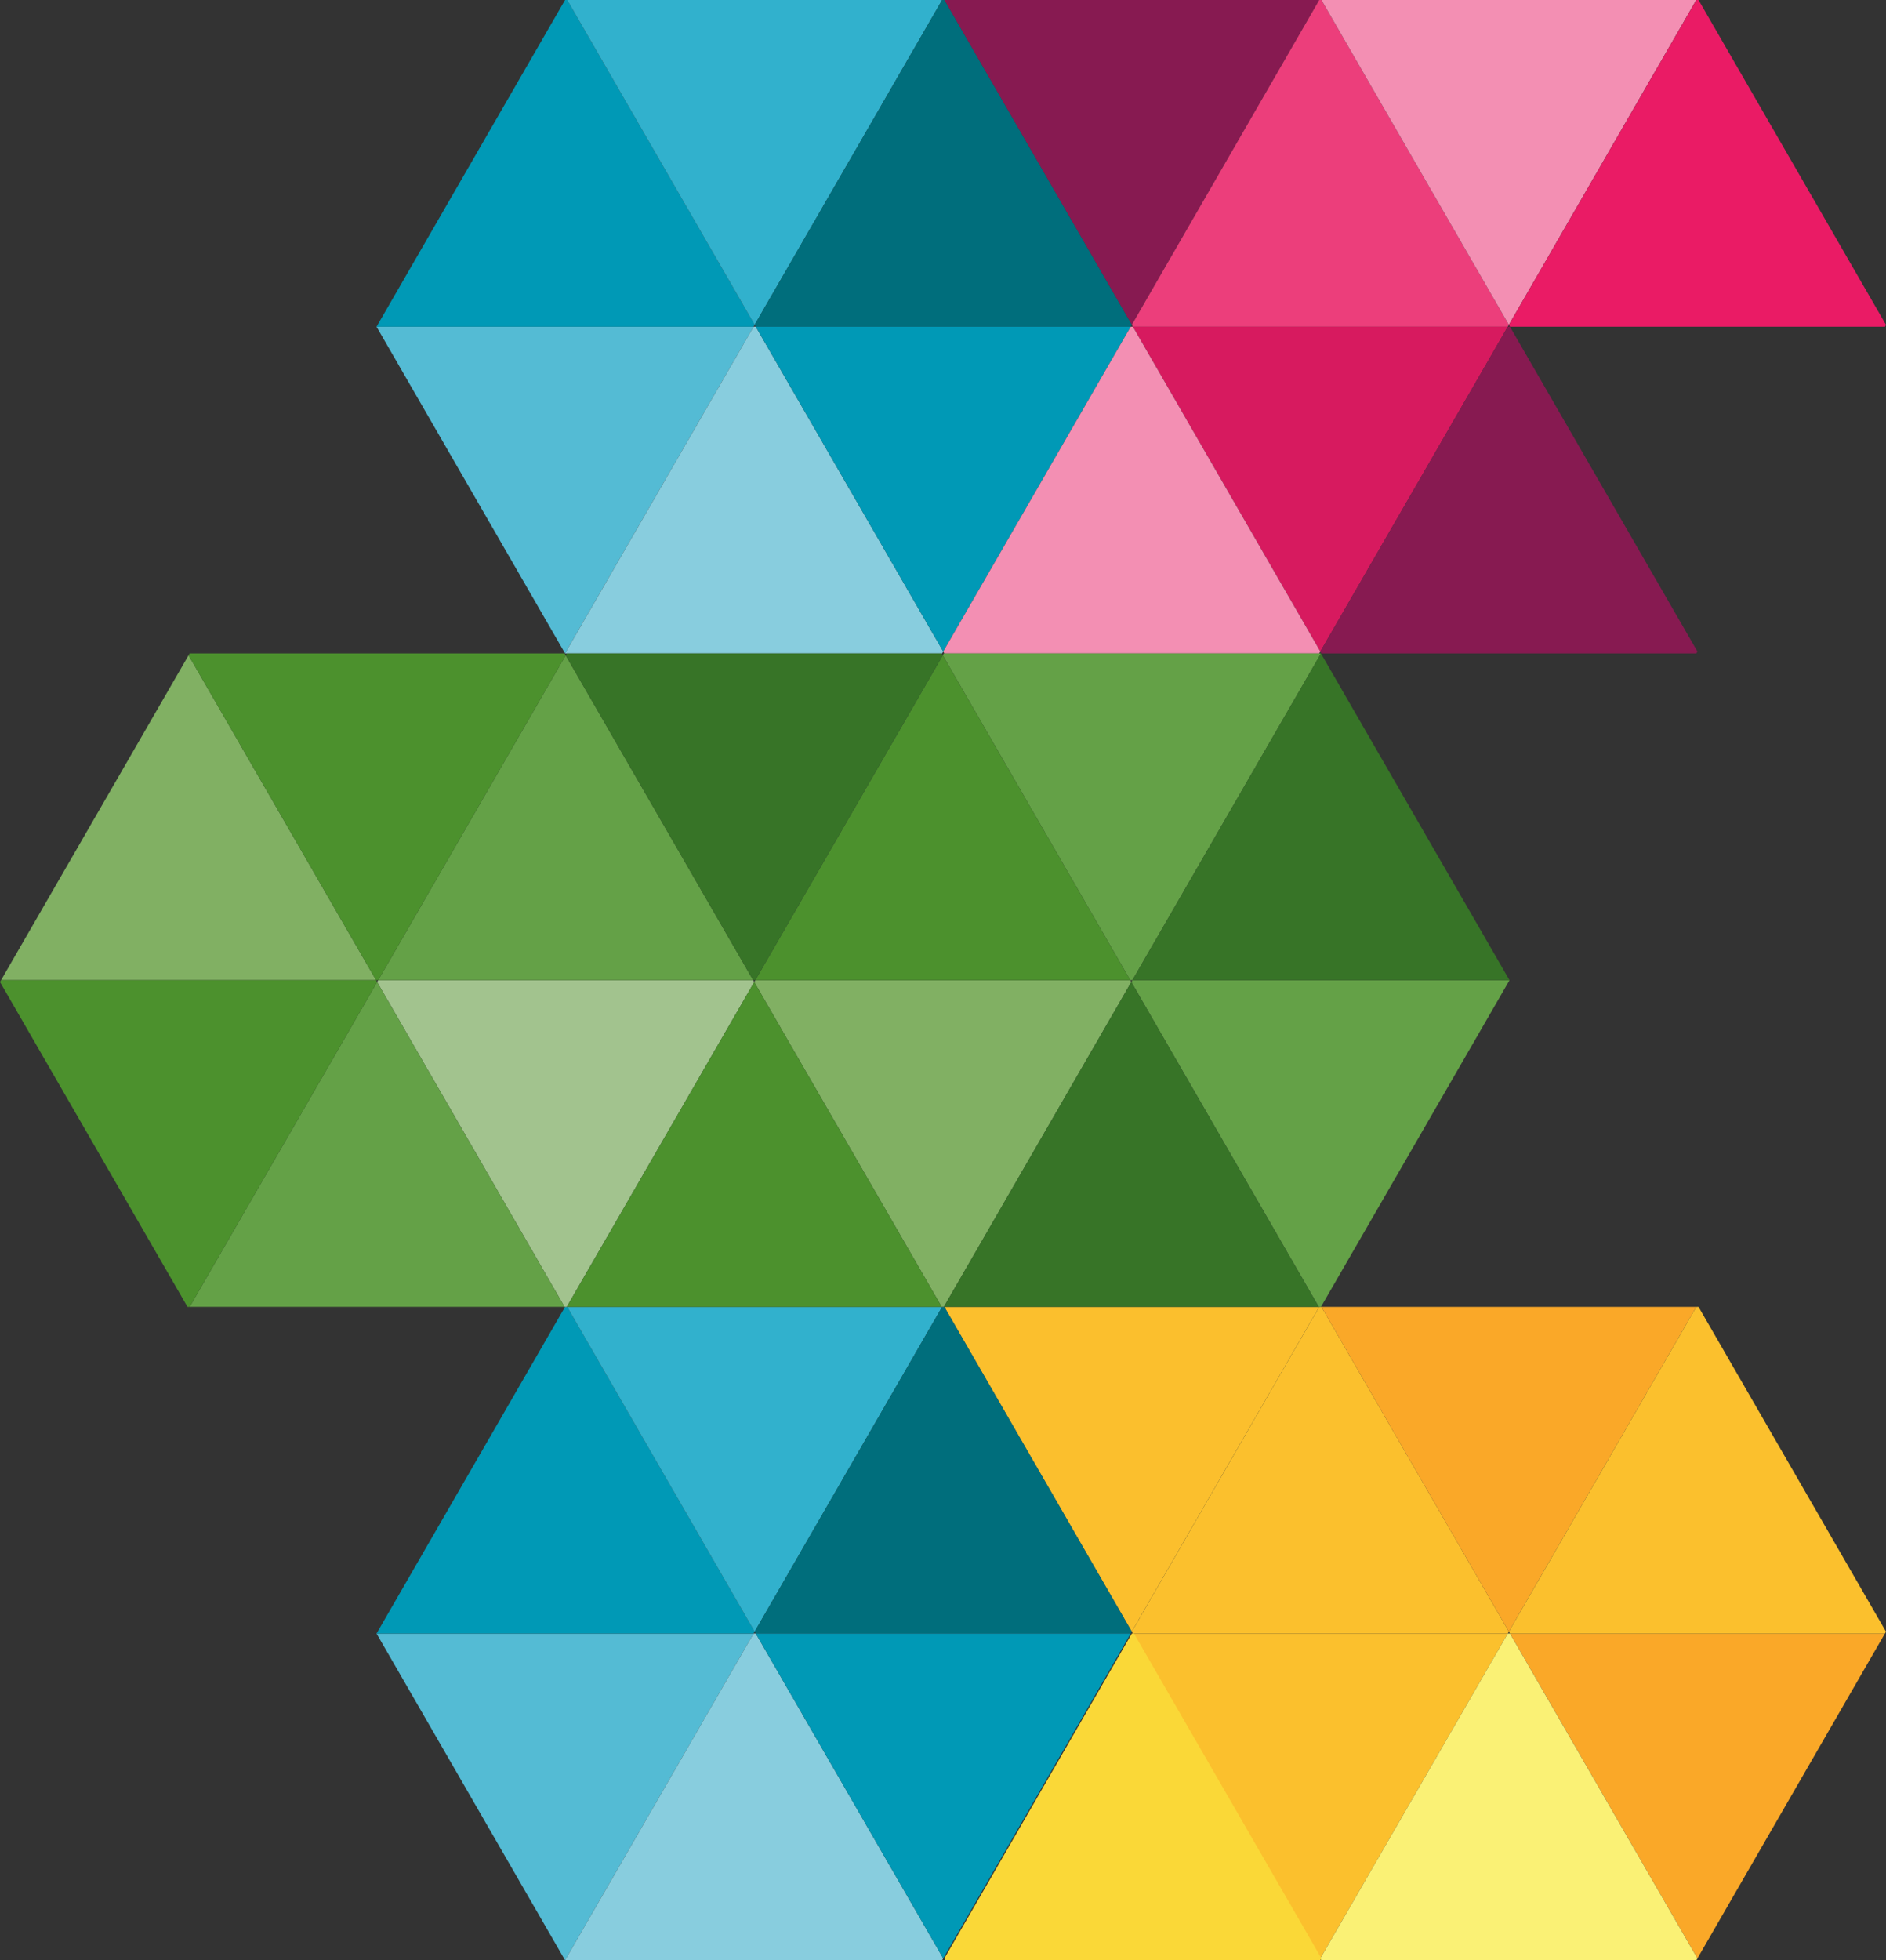
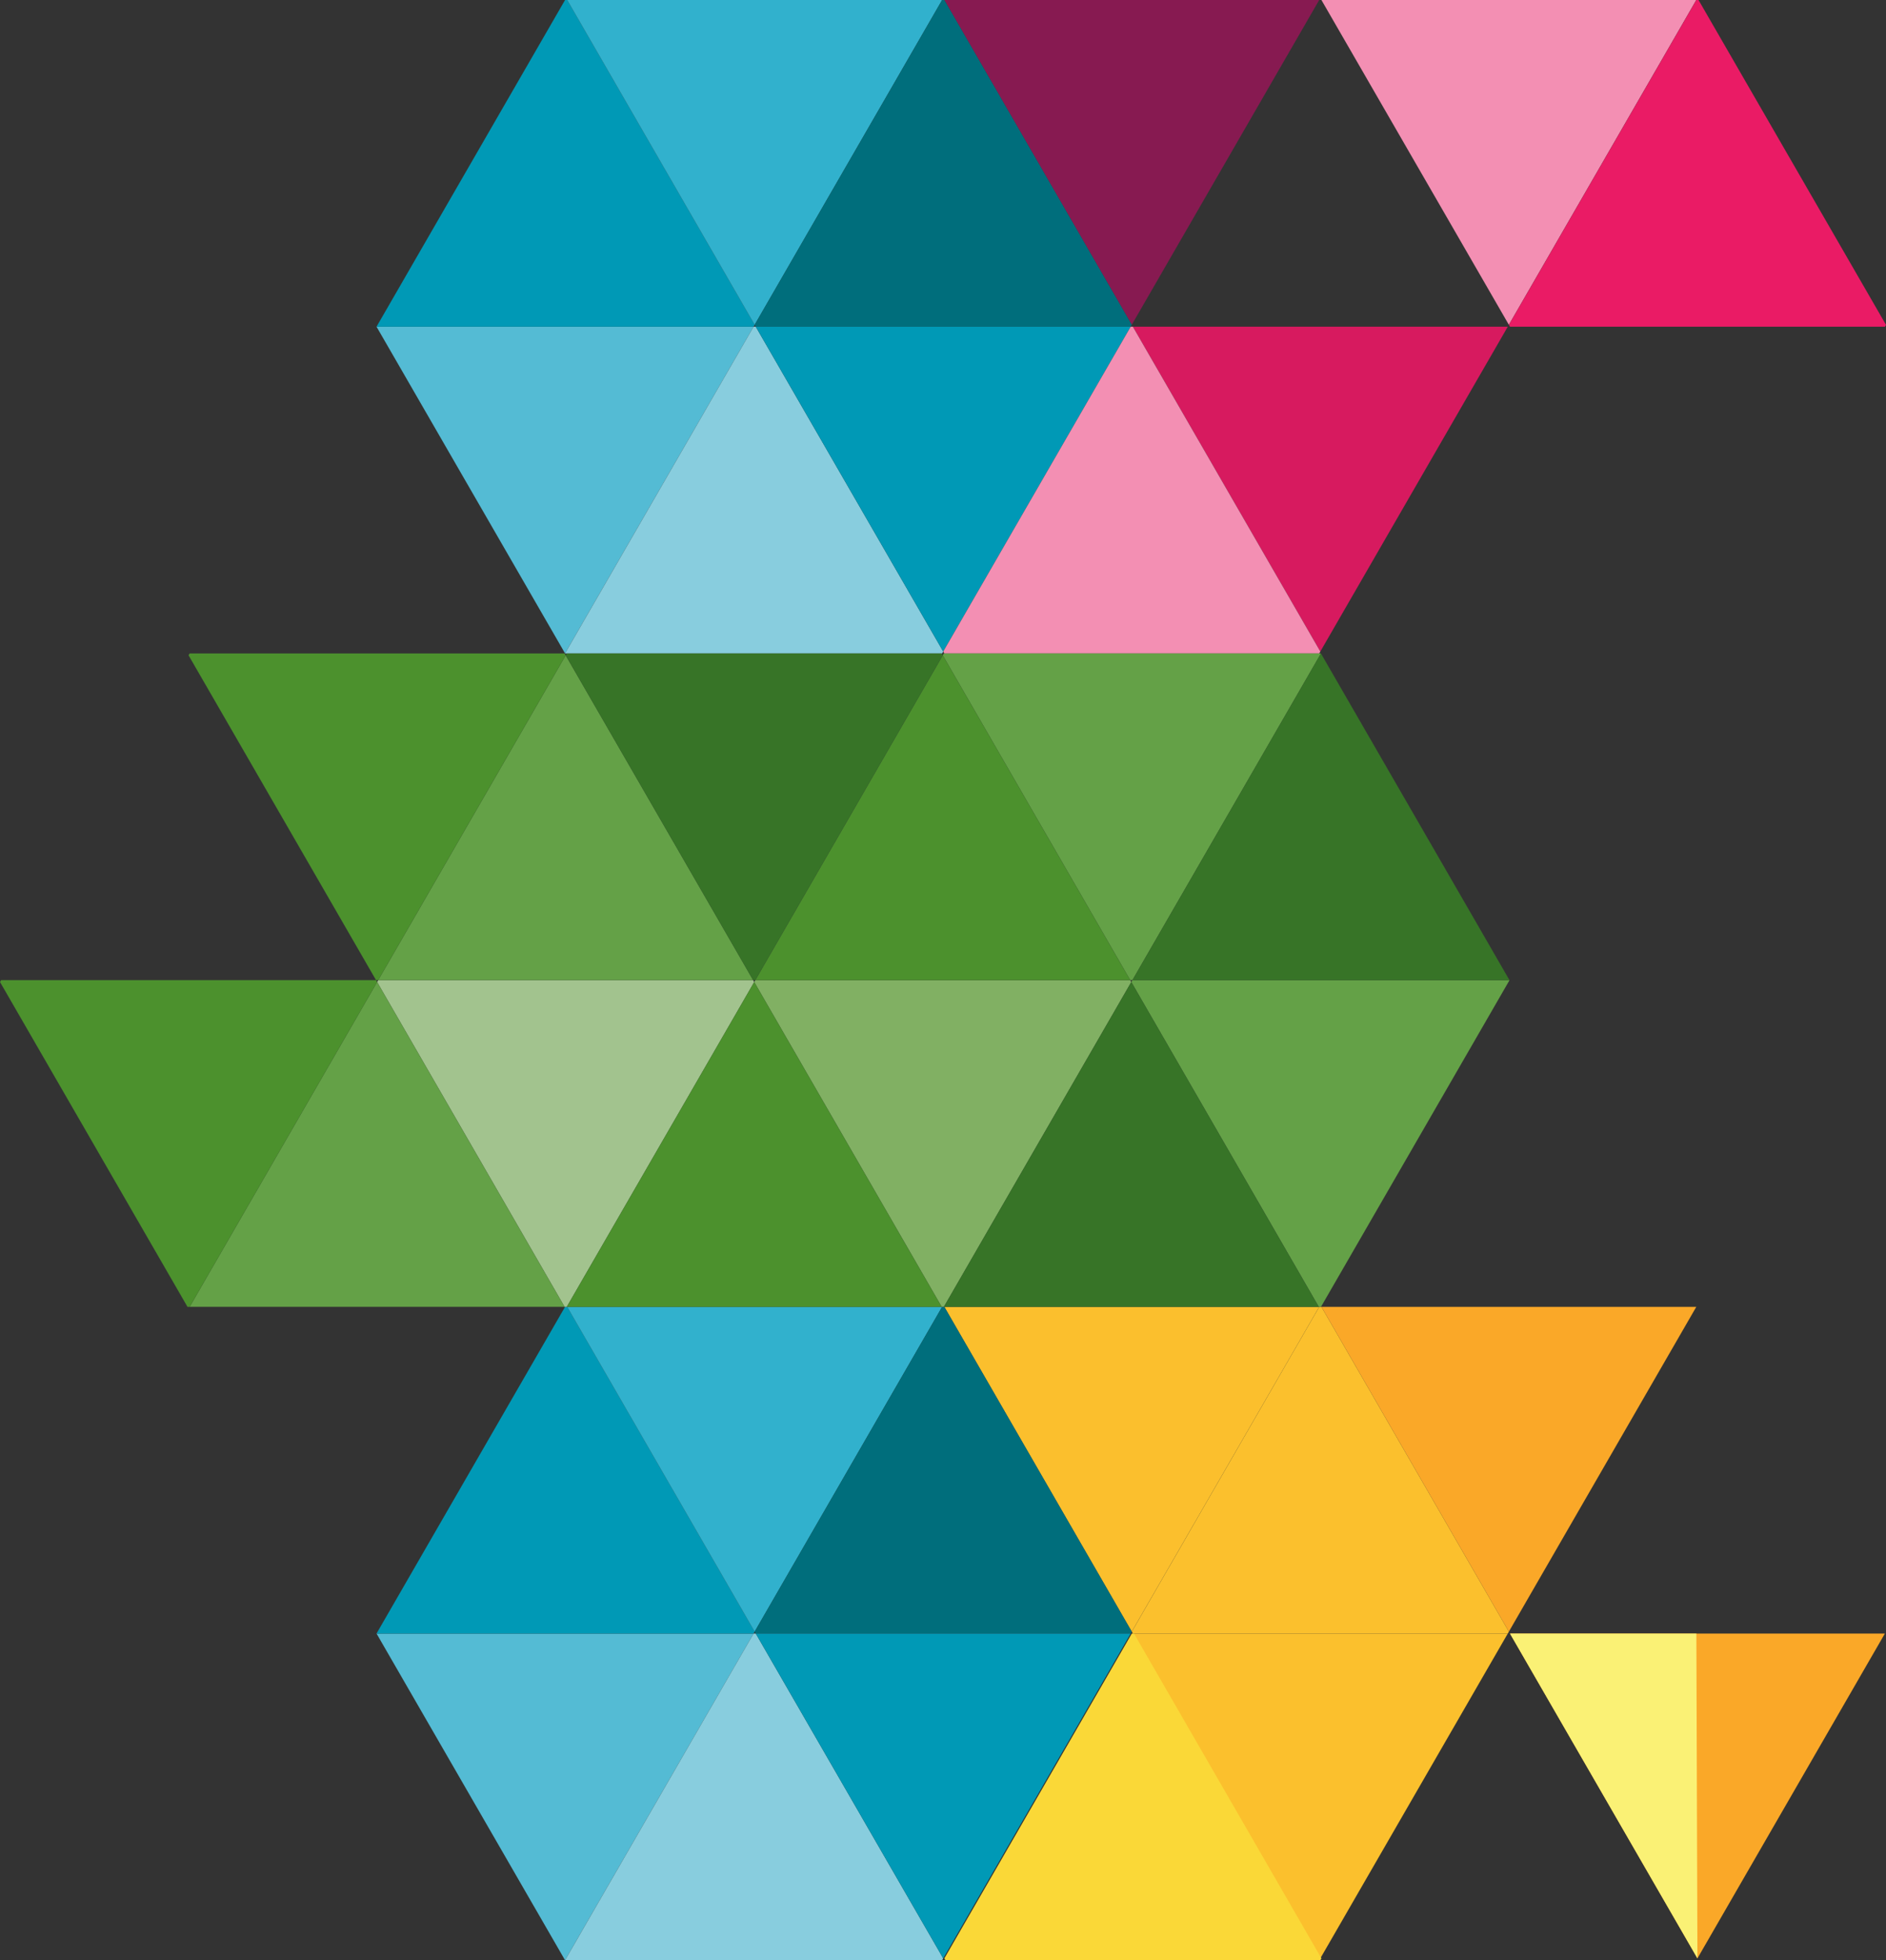
<svg xmlns="http://www.w3.org/2000/svg" width="562.007" height="583.894" viewBox="0 0 562.007 583.894">
  <rect x="0" y="0" width="562.007" height="583.894" fill="#333333" stroke="none" />
  <g id="Group_1493" data-name="Group 1493" transform="translate(3214.655 -5733.049)">
    <g id="Group_485" data-name="Group 485" transform="translate(-3102.451 6122.312)" style="isolation: isolate">
      <path id="Path_1519" data-name="Path 1519" d="M0,111.714,96.747,55.86,0,0Z" transform="translate(280.905 0.001) rotate(90)" fill="#fbbf2d" />
      <path id="Path_1520" data-name="Path 1520" d="M0,56.508l96.747,55.854.567-.327V.32L96.747,0,0,55.854Z" transform="translate(337.423 0.001) rotate(90)" fill="#fbc02d" />
      <path id="Path_1521" data-name="Path 1521" d="M96.747,55.854,0,0V111.707Z" transform="translate(393.274) rotate(90)" fill="#faa828" />
      <path id="Path_1522" data-name="Path 1522" d="M96.747,55.854,0,0V111.707Z" transform="translate(449.468 97.316) rotate(90)" fill="#faa828" />
      <path id="Path_1523" data-name="Path 1523" d="M96.747,55.854,0,0V111.707Z" transform="translate(337.093 97.316) rotate(90)" fill="#fbc02d" />
      <path id="Path_1524" data-name="Path 1524" d="M0,112.355,97.3,56.181,0,0Z" transform="translate(112.355 97.316) rotate(90)" fill="#54bbd4" />
      <path id="Path_1525" data-name="Path 1525" d="M96.747,0,0,55.854v.654l97.3,56.174h.013V.334Z" transform="translate(112.686) rotate(90)" fill="#0099b6" />
      <path id="Path_1526" data-name="Path 1526" d="M0,55.854v.654l97.3,56.174h.013V.314L96.747,0Z" transform="translate(168.86 97.316) rotate(90)" fill="#88cdde" />
-       <path id="Path_1527" data-name="Path 1527" d="M0,55.867v.654l96.747,55.854.567-.32V.32L96.761,0Z" transform="translate(449.803 0.001) rotate(90)" fill="#fbc02d" />
      <path id="Path_1528" data-name="Path 1528" d="M0,111.714,96.747,55.86,0,0Z" transform="translate(168.537 0.001) rotate(90)" fill="#31b1cd" />
-       <path id="Path_1529" data-name="Path 1529" d="M0,56.521l96.747,55.854.567-.314V.32L96.761,0,0,55.867Z" transform="translate(393.614 97.316) rotate(90)" fill="#faf175" />
+       <path id="Path_1529" data-name="Path 1529" d="M0,56.521V.32L96.761,0,0,55.867Z" transform="translate(393.614 97.316) rotate(90)" fill="#faf175" />
      <path id="Path_1530" data-name="Path 1530" d="M96.747,0,0,55.854v.654l96.747,55.867.567-.327V.334Z" transform="translate(225.05) rotate(90)" fill="#006e7c" />
      <path id="Path_1531" data-name="Path 1531" d="M0,111.714,96.747,55.86,0,0Z" transform="translate(224.723 97.316) rotate(90)" fill="#0099b6" />
      <path id="Path_1532" data-name="Path 1532" d="M0,55.854v.654l96.747,55.854.567-.32V.327L96.747,0Z" transform="translate(281.567 97.316) rotate(90)" fill="#fad837" />
    </g>
    <g id="Group_243" data-name="Group 243" transform="translate(-3102.451 5733.049)" style="isolation: isolate">
      <path id="Path_1547" data-name="Path 1547" d="M0,111.714,96.747,55.86,0,0Z" transform="translate(280.905 0.001) rotate(90)" fill="#871a51" />
-       <path id="Path_1548" data-name="Path 1548" d="M0,56.508l96.747,55.854.567-.327V.32L96.747,0,0,55.854Z" transform="translate(337.423 0.001) rotate(90)" fill="#ec3e7b" />
      <path id="Path_1549" data-name="Path 1549" d="M96.747,55.854,0,0V111.707Z" transform="translate(393.274) rotate(90)" fill="#f38fb3" />
      <path id="Path_1551" data-name="Path 1551" d="M96.747,55.854,0,0V111.707Z" transform="translate(337.093 97.316) rotate(90)" fill="#d71a5f" />
      <path id="Path_1552" data-name="Path 1552" d="M0,112.355,97.3,56.181,0,0Z" transform="translate(112.355 97.316) rotate(90)" fill="#54bbd4" />
      <path id="Path_1553" data-name="Path 1553" d="M96.747,0,0,55.854v.654l97.3,56.174h.013V.334Z" transform="translate(112.686) rotate(90)" fill="#0099b6" />
      <path id="Path_1554" data-name="Path 1554" d="M0,55.854v.654l97.3,56.174h.013V.314L96.747,0Z" transform="translate(168.86 97.316) rotate(90)" fill="#88cdde" />
      <path id="Path_1555" data-name="Path 1555" d="M0,55.867v.654l96.747,55.854.567-.32V.32L96.761,0Z" transform="translate(449.803 0.001) rotate(90)" fill="#ea1b65" />
      <path id="Path_1556" data-name="Path 1556" d="M0,111.714,96.747,55.86,0,0Z" transform="translate(168.537 0.001) rotate(90)" fill="#31b1cd" />
-       <path id="Path_1557" data-name="Path 1557" d="M0,56.521l96.747,55.854.567-.314V.32L96.761,0,0,55.867Z" transform="translate(393.614 97.316) rotate(90)" fill="#871a51" />
      <path id="Path_1558" data-name="Path 1558" d="M96.747,0,0,55.854v.654l96.747,55.867.567-.327V.334Z" transform="translate(225.05) rotate(90)" fill="#006e7c" />
      <path id="Path_1559" data-name="Path 1559" d="M0,111.714,96.747,55.86,0,0Z" transform="translate(224.723 97.316) rotate(90)" fill="#0099b6" />
      <path id="Path_1560" data-name="Path 1560" d="M0,55.854v.654l96.747,55.854.567-.32V.327L96.747,0Z" transform="translate(281.233 97.316) rotate(90)" fill="#f38fb3" />
    </g>
    <g id="Group_480" data-name="Group 480" transform="translate(-3055.838 5158.417)" opacity="0.927">
      <g id="Group_479" data-name="Group 479" transform="translate(291 963.894) rotate(180)">
        <g id="Group_256" data-name="Group 256" transform="translate(449.817 0) rotate(90)">
          <path id="Path_1583" data-name="Path 1583" d="M0,56.515l96.748,55.86.567-.327V.327L96.748,0,0,55.86Z" transform="translate(0 112.378)" fill="#aacd95" />
          <path id="Path_1584" data-name="Path 1584" d="M96.748,55.86,0,0V111.721Z" transform="translate(0.001 56.519)" fill="#67a948" />
          <path id="Path_1585" data-name="Path 1585" d="M96.748,55.86,0,0V111.721Z" transform="translate(97.317 112.705)" fill="#67a948" />
          <path id="Path_1586" data-name="Path 1586" d="M0,55.861v.654L97.3,112.7l.013-.007V.327L96.748,0Z" transform="translate(97.316 280.933)" fill="#67a948" />
          <path id="Path_1587" data-name="Path 1587" d="M0,55.861v.654L97.3,112.7l.013-.007V.327L96.748,0Z" transform="translate(0 337.122)" fill="#67a948" />
-           <path id="Path_1588" data-name="Path 1588" d="M96.761,55.867,0,0V111.734Z" transform="translate(97.316 0.321)" fill="#86b966" />
          <path id="Path_1589" data-name="Path 1589" d="M96.748,0,0,55.86v.654l96.748,55.854.567-.327V.327Z" transform="translate(0.001 224.75)" fill="#86b966" />
          <path id="Path_1590" data-name="Path 1590" d="M0,111.714l96.748-55.86L0,0Z" transform="translate(0 168.895)" fill="#4d982c" />
          <path id="Path_1591" data-name="Path 1591" d="M0,55.867v.654l96.748,55.86.567-.327V.32L96.761,0Z" transform="translate(0 0)" fill="#4d982c" />
          <path id="Path_1592" data-name="Path 1592" d="M0,56.521l96.748,55.86.567-.327V.32L96.761,0,0,55.867Z" transform="translate(97.316 56.186)" fill="#4d982c" />
          <path id="Path_1593" data-name="Path 1593" d="M0,111.714l96.748-55.86L0,0Z" transform="translate(97.316 225.079)" fill="#4d982c" />
          <g id="Group_255" data-name="Group 255" transform="translate(97.316 337.45)">
            <path id="Path_1594" data-name="Path 1594" d="M0,112.355,97.3,56.174,0,0Z" transform="translate(0 0)" fill="#377826" />
          </g>
          <path id="Path_1595" data-name="Path 1595" d="M0,111.714,96.748,55.854,0,0Z" transform="translate(0 281.265)" fill="#377826" />
          <path id="Path_1596" data-name="Path 1596" d="M0,55.86v.654l96.748,55.86.567-.327V.327L96.748,0Z" transform="translate(97.316 168.563)" fill="#377826" />
        </g>
      </g>
    </g>
  </g>
</svg>